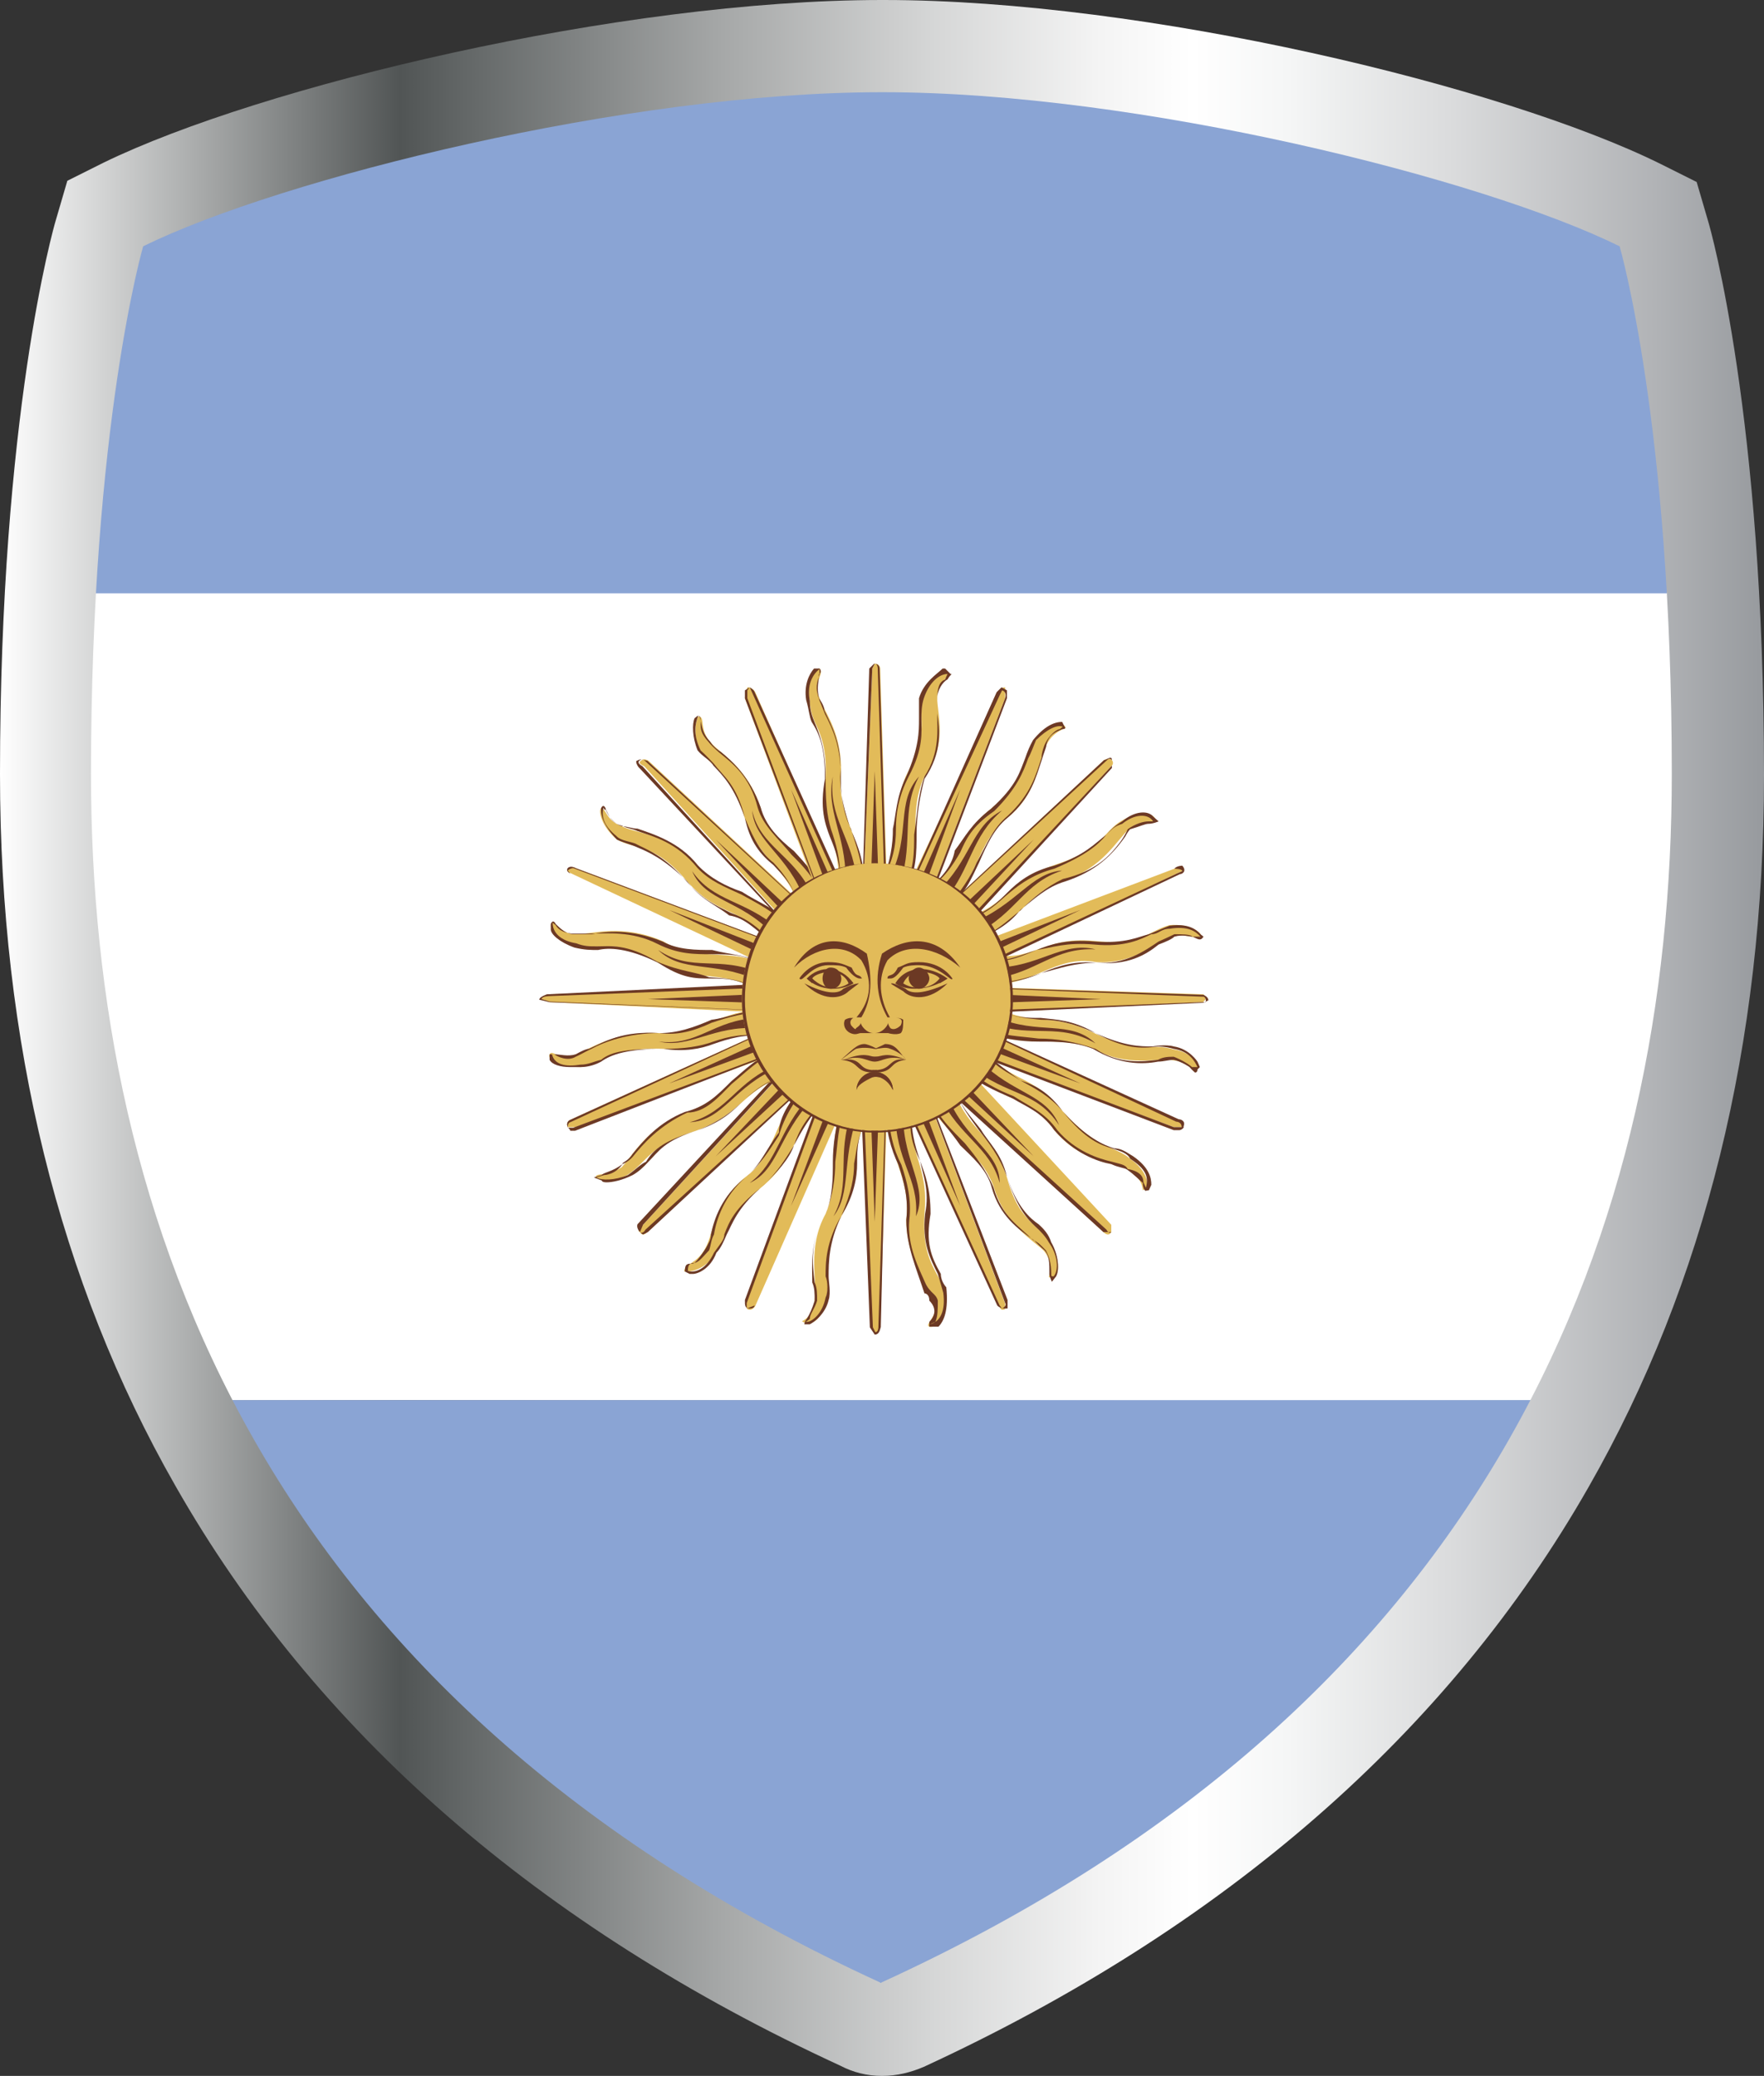
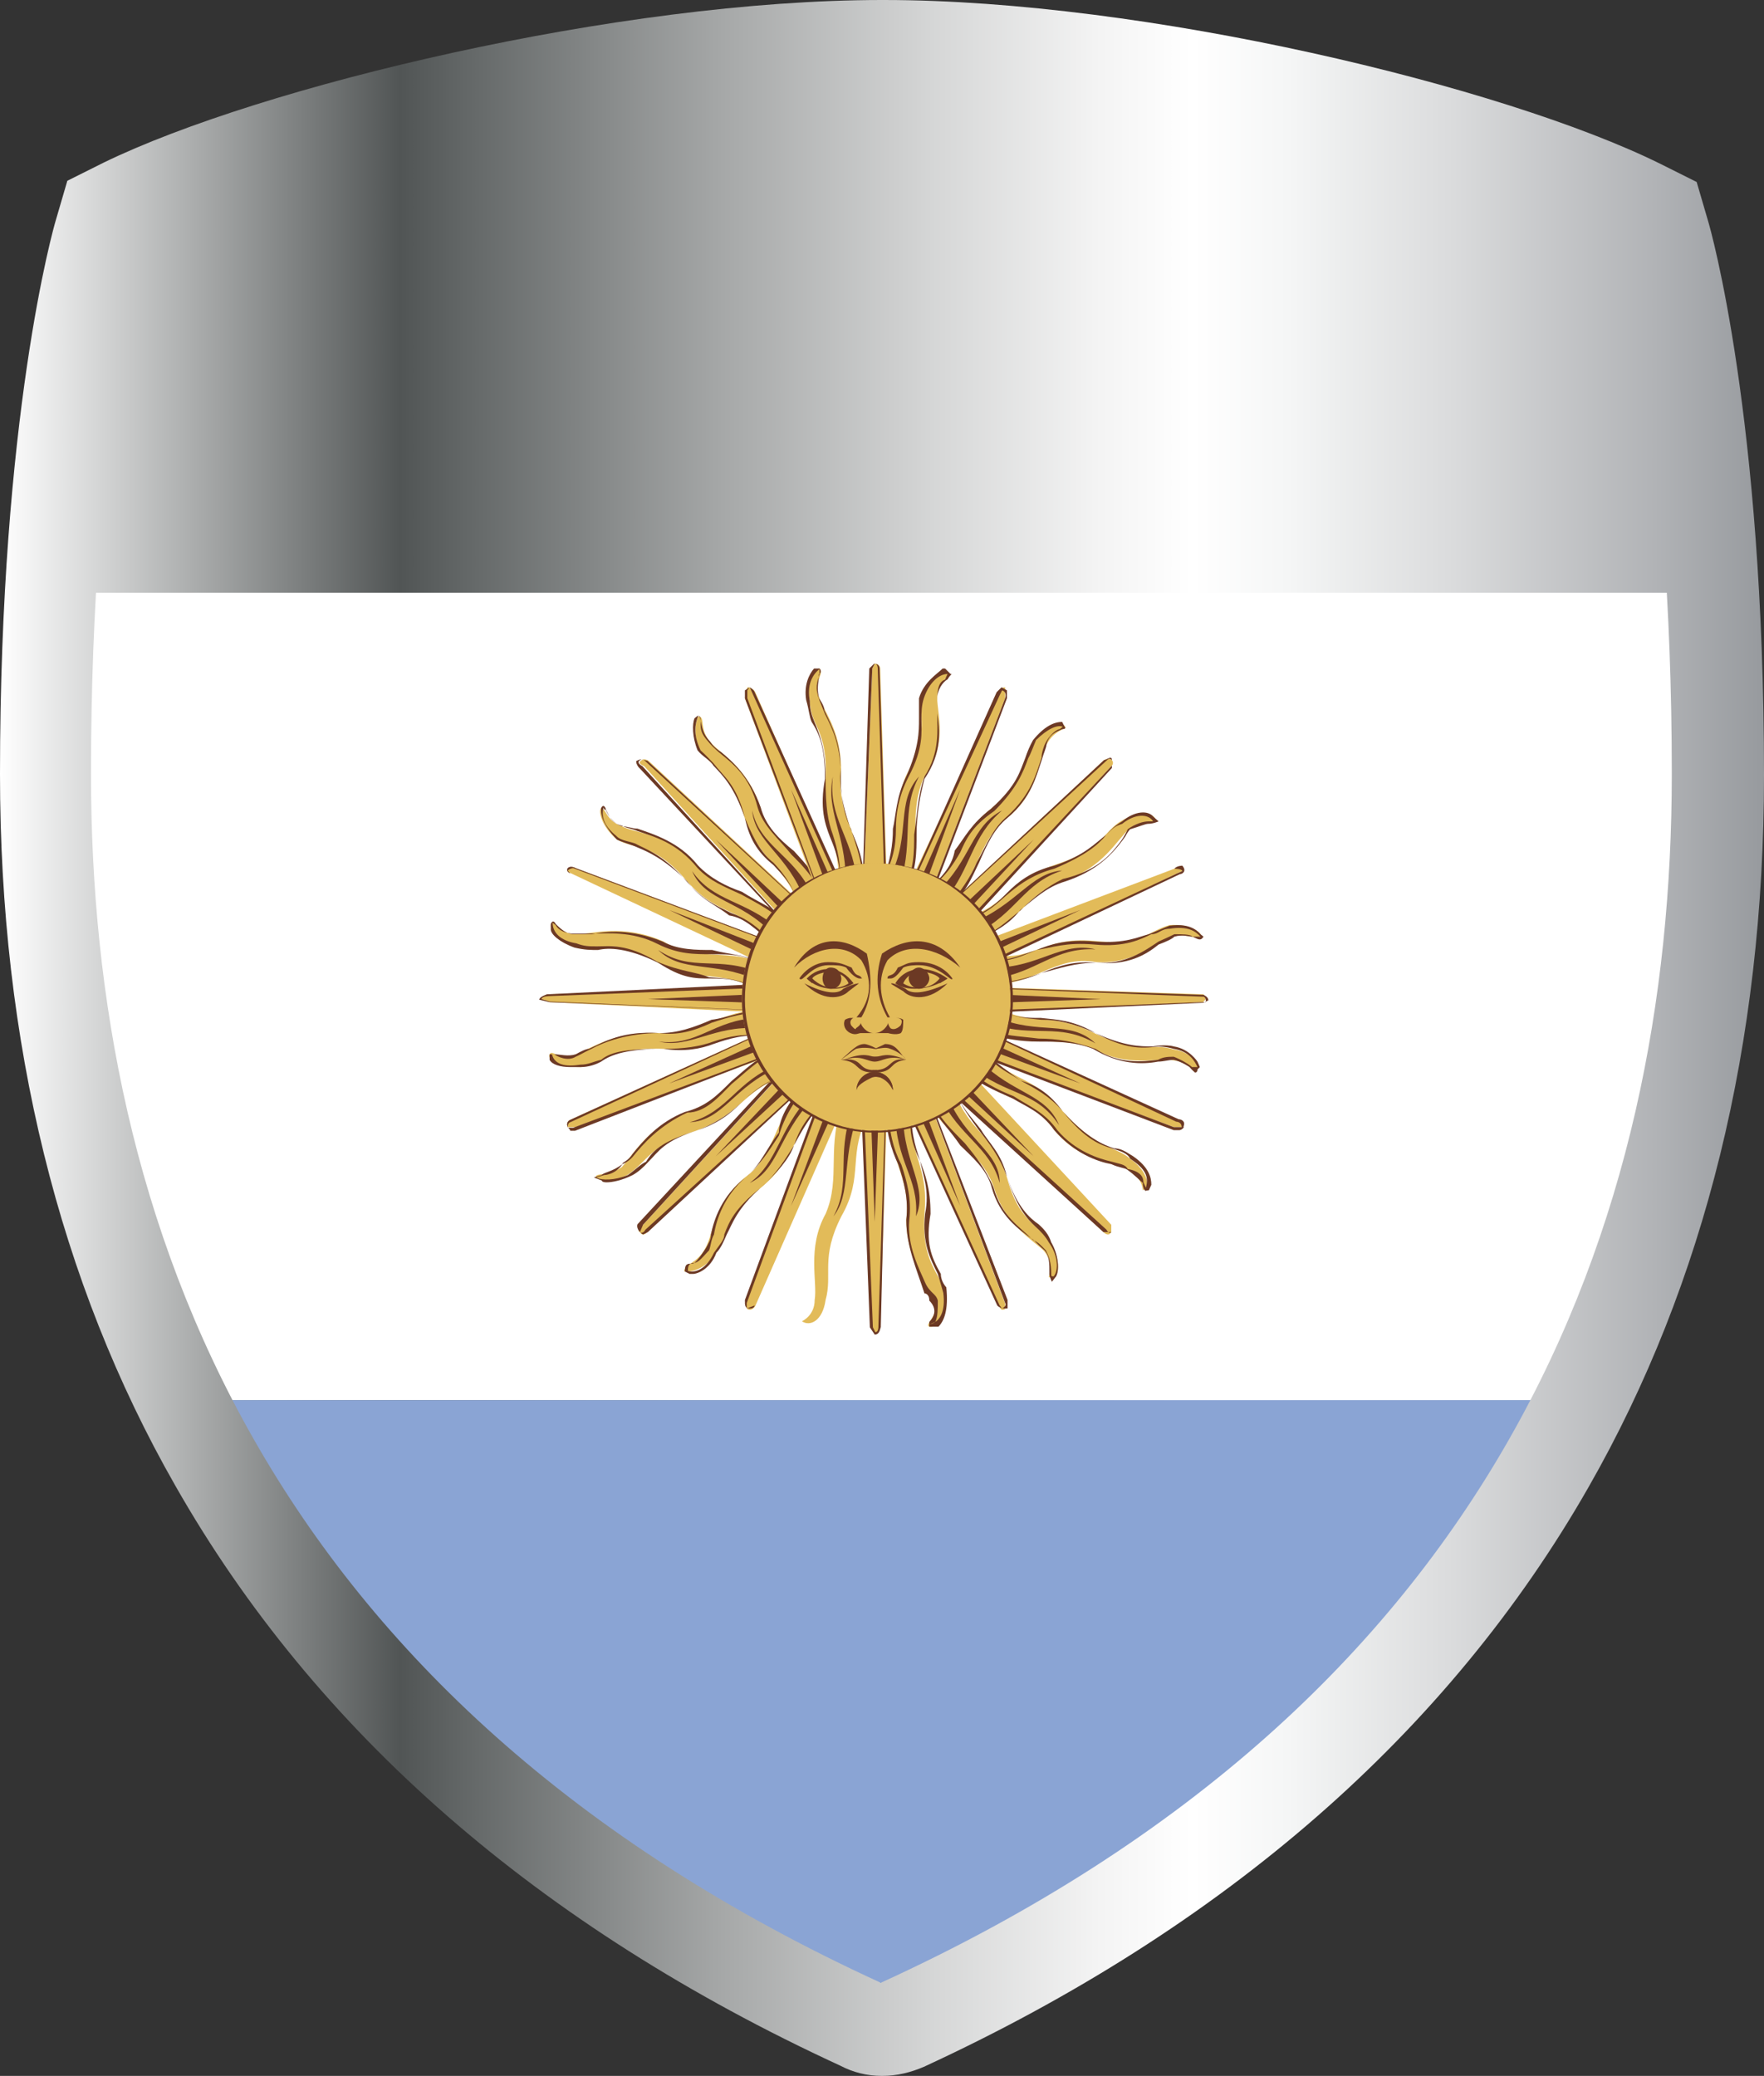
<svg xmlns="http://www.w3.org/2000/svg" xmlns:xlink="http://www.w3.org/1999/xlink" version="1.1" id="Capa_1" x="0px" y="0px" viewBox="0 0 290.8 342.2" style="enable-background:new 0 0 290.8 342.2;" xml:space="preserve">
  <rect x="0" y="0" width="290.8" height="342.2" fill="#333333" stroke="none" />
  <style type="text/css">
	.st0{opacity:0.89;}
	.st1{fill:#6C6E70;}
	.st2{fill:url(#SVGID_1_);}
	.st3{clip-path:url(#SVGID_00000106842310418653473630000003852708954766383506_);}
	.st4{clip-path:url(#SVGID_00000111892417226229130600000007794378167452527792_);fill:#FFFFFF;}
	.st5{clip-path:url(#SVGID_00000111892417226229130600000007794378167452527792_);fill:#8AA4D4;}
	.st6{clip-path:url(#SVGID_00000111892417226229130600000007794378167452527792_);}
	.st7{clip-path:url(#SVGID_00000014617398919776450160000000938708967447753141_);fill:#E2BB59;}
	.st8{clip-path:url(#SVGID_00000014617398919776450160000000938708967447753141_);fill:#6C3924;}
</style>
  <g>
    <g class="st0">
      <path class="st1" d="M290.3,122.4c0,59.3-101.5,98.4-158.9,100.8c-81.7,3.5-118.6-1.8-118.6-61c0-59.3,62.3-107.3,144.2-107.3    C238.9,54.8,290.3,63.2,290.3,122.4z" />
    </g>
    <linearGradient id="SVGID_1_" gradientUnits="userSpaceOnUse" x1="0" y1="171.1" x2="290.8" y2="171.1">
      <stop offset="0" style="stop-color:#FFFFFF" />
      <stop offset="0.227" style="stop-color:#515555" />
      <stop offset="0.266" style="stop-color:#646868" />
      <stop offset="0.41" style="stop-color:#A6A8A8" />
      <stop offset="0.531" style="stop-color:#D6D7D7" />
      <stop offset="0.624" style="stop-color:#F4F4F4" />
      <stop offset="0.676" style="stop-color:#FFFFFF" />
      <stop offset="0.73" style="stop-color:#F5F6F6" />
      <stop offset="0.821" style="stop-color:#DBDCDD" />
      <stop offset="0.938" style="stop-color:#B1B3B6" />
      <stop offset="1" style="stop-color:#979A9E" />
    </linearGradient>
    <path class="st2" d="M145.4,342.2c-2.5,0-4.8-0.6-6.9-1.7C88.8,317.6,52,285.5,28.9,244.9C9.7,211.3,0,171.8,0,127.6   c0-59,8.8-90,9.2-91.3l1.9-6.5l6-3C43,14.2,102.1,0,145.4,0h0.3c43.1,0,102.1,14.2,128,27l6,3l1.9,6.5c0.4,1.3,9.2,32.3,9.2,91.3   c0,44.2-9.7,83.7-28.9,117.3c-23.1,40.5-60,72.7-109.6,95.6C150.2,341.6,147.9,342.2,145.4,342.2z" />
    <g>
      <defs>
        <path id="SVGID_00000138555503322636022950000009740852946108335794_" d="M275.6,127.6c0-57.5-8.6-87-8.6-87     c-22.7-11.2-79.4-25.4-121.4-25.4c-0.3,0-0.3,0-0.3,0c-41.9,0-98.9,14.2-121.7,25.4c0,0-8.6,29.5-8.6,87     c0,73.7,28.3,152.5,130.1,199.2c0,0.1,0.2,0.1,0.2,0C247.4,280.1,275.6,201.3,275.6,127.6z" />
      </defs>
      <clipPath id="SVGID_00000159444528874571133680000015956759309004985008_">
        <use xlink:href="#SVGID_00000138555503322636022950000009740852946108335794_" style="overflow:visible;" />
      </clipPath>
      <g style="clip-path:url(#SVGID_00000159444528874571133680000015956759309004985008_);">
        <defs>
          <rect id="SVGID_00000174591530143968720360000003783655754535577741_" x="-194.4" y="-34.4" width="678.1" height="397.9" />
        </defs>
        <clipPath id="SVGID_00000071544744303027917520000010906733903447958962_">
          <use xlink:href="#SVGID_00000174591530143968720360000003783655754535577741_" style="overflow:visible;" />
        </clipPath>
        <rect x="-194.4" y="97.7" style="clip-path:url(#SVGID_00000071544744303027917520000010906733903447958962_);fill:#FFFFFF;" width="678.1" height="133.1" />
-         <rect x="-194.4" y="-34.4" style="clip-path:url(#SVGID_00000071544744303027917520000010906733903447958962_);fill:#8AA4D4;" width="678.1" height="132.2" />
        <rect x="-194.4" y="230.8" style="clip-path:url(#SVGID_00000071544744303027917520000010906733903447958962_);fill:#8AA4D4;" width="678.1" height="132.7" />
        <g style="clip-path:url(#SVGID_00000071544744303027917520000010906733903447958962_);">
          <defs>
            <rect id="SVGID_00000101799278306145747870000007838855313101169792_" x="-194.4" y="-34.4" width="678.1" height="397.9" />
          </defs>
          <clipPath id="SVGID_00000042729841423083425340000003991969962145096578_">
            <use xlink:href="#SVGID_00000101799278306145747870000007838855313101169792_" style="overflow:visible;" />
          </clipPath>
          <path style="clip-path:url(#SVGID_00000042729841423083425340000003991969962145096578_);fill:#E2BB59;" d="M141.6,164.7l2.2,54      l0.4,1.2c0.9,0,0.9-1.2,0.9-1.2l1.7-54H141.6z" />
          <path style="clip-path:url(#SVGID_00000042729841423083425340000003991969962145096578_);fill:#6C3924;" d="M144.2,220l-0.8-1.2      l-2.1-54h0.4l2.2,54l0.4,0.8c0.5,0,0.5-0.8,0.5-0.8l1.7-54l-1.3,54C145.1,218.8,145.1,220,144.2,220L144.2,220z" />
          <polygon style="clip-path:url(#SVGID_00000042729841423083425340000003991969962145096578_);fill:#6C3924;" points="      142.9,164.7 144.2,201.4 145.5,164.7     " />
          <path style="clip-path:url(#SVGID_00000042729841423083425340000003991969962145096578_);fill:#E2BB59;" d="M139.1,181.6      c-3,7.2-0.4,12.5-3,18.5c-3.1,5.6-1.3,11.2-1.8,14.2c0,2.6-2.1,3.5-2.1,3.5c1.3,0.9,3.4,0,3.9-3.5c1.2-4.3-0.9-6.9,2.6-13.8      c3.9-6.8,0.8-10.3,4.7-17.2L139.1,181.6z" />
-           <path style="clip-path:url(#SVGID_00000042729841423083425340000003991969962145096578_);fill:#6C3924;" d="M133.5,218.3h-0.9      c0,0,0-0.4,0.4-0.9c0.5-0.8,0.9-1.7,1.3-3c0-1.2,0-2.1-0.4-3c0-3-0.4-6.9,2.2-11.2c1.2-3,1.2-6.1,1.2-8.7c0-2.6,0.4-6,1.7-9.9      l0.4,0.8c-1.3,3.1-1.3,6.4-1.7,9.1c0,2.6-0.4,5.6-1.6,8.7c-2.6,4.3-2.2,8.1-1.8,11.2c0.4,0.9,0.4,1.8,0.4,3      c-0.4,1.4-1.2,2.2-1.2,3c-0.5,0.5-0.9,0.5-0.5,0.5c0.9,0,2.6-1.4,3.1-4c0.4-0.8,0.4-2.6,0-3.5c0-2.2,0-5.6,2.6-10      c1.7-3.9,2.1-6.4,2.1-8.6c0.5-2.5,0.5-4.7,2.6-8.6c-2.1,3.9-2.1,6.1-2.1,8.6c0,2.2-0.5,5.3-2.6,8.6c-2.1,4.4-2.1,7.8-2.1,10      c0,0.9,0.4,2.7,0,3.9C136.1,216.5,134.3,217.9,133.5,218.3L133.5,218.3L133.5,218.3z" />
          <path style="clip-path:url(#SVGID_00000042729841423083425340000003991969962145096578_);fill:#6C3924;" d="M140.4,183.3      c-2.6,7.3,0,11.7-3,17.2c3-3.9,1.3-9,3.9-16.4L140.4,183.3z" />
          <path style="clip-path:url(#SVGID_00000042729841423083425340000003991969962145096578_);fill:#E2BB59;" d="M146.8,164.7      l-1.7-54.5c0,0,0-0.8-0.9-0.8l-0.4,0.8l-2.2,54.5H146.8z" />
          <path style="clip-path:url(#SVGID_00000042729841423083425340000003991969962145096578_);fill:#6C3924;" d="M146.4,164.7      l-1.7-54.5c0,0,0-0.8-0.5-0.8l-0.4,0.8l-2.2,54.5l1.7-54.5l0.8-0.8c0.9,0,0.9,0.8,0.9,0.8l1.7,54.5H146.4L146.4,164.7z" />
-           <polygon style="clip-path:url(#SVGID_00000042729841423083425340000003991969962145096578_);fill:#6C3924;" points="      145.5,164.7 144.2,127.1 142.9,164.7     " />
          <path style="clip-path:url(#SVGID_00000042729841423083425340000003991969962145096578_);fill:#E2BB59;" d="M149.4,146.5      c3-6.4,0-12,3-18.5c3.9-5.2,2.1-10.4,2.1-12.9c0-2.7,2.6-4,1.7-4c-0.4-0.9-3,0-4.3,4c-0.4,3.9,1.3,5.5-2.6,12.9      c-3,7.8-0.4,10.8-3.9,17.3L149.4,146.5z" />
          <path style="clip-path:url(#SVGID_00000042729841423083425340000003991969962145096578_);fill:#6C3924;" d="M149.4,146.5h-0.4      c1.7-3,1.7-6.1,1.7-8.9c0.5-3,0.5-6.1,1.7-9.6c2.6-4,2.1-7.8,2.1-10.4c0-0.8,0-2.2,0-2.2c0-2.2,0.4-3,1.3-3.4      c0.4-0.9,0.4-0.9,0.4-0.9c-1.3,0-3,1.3-3.9,4c-0.4,1.2-0.4,2.5-0.4,3.4c0,2.1,0.4,4.8-2.1,9.5c-1.8,3.5-2.1,6.5-2.1,8.6      c0,3-0.5,5.1-2.2,8.7c1.3-3.5,1.7-6.1,1.7-8.7c0.5-2.1,0.5-5.2,2.2-8.6c2.1-4.8,2.1-7.4,2.1-9.5c0-0.9,0-2.2,0-3.4      c0.8-2.7,3-4,3.9-4.9h0.4l0.9,0.9c0.4,0,0,0-0.5,0.9c-0.8,0.4-1.7,1.8-1.7,3.1c0,0,0,1.7,0,2.5c0.4,2.6,0.9,6.4-2.1,10.8      c-0.8,3-1.3,6.1-1.3,9.1C151.1,140.4,151.1,143.6,149.4,146.5L149.4,146.5z" />
          <path style="clip-path:url(#SVGID_00000042729841423083425340000003991969962145096578_);fill:#6C3924;" d="M148.5,145.3      c2.1-6.9,0-11.7,3-17.3c-3.9,4.3-1.3,9.6-4.7,16.4L148.5,145.3z" />
          <path style="clip-path:url(#SVGID_00000042729841423083425340000003991969962145096578_);fill:#E2BB59;" d="M144.2,162.1      l-53.6,1.8c0,0-1.3,0-1.3,0.9l1.3,0.4l53.6,2.6V162.1z" />
          <path style="clip-path:url(#SVGID_00000042729841423083425340000003991969962145096578_);fill:#6C3924;" d="M144.2,167.3      l-53.6-2.1l-1.7-0.4c0-0.5,1.3-0.9,1.3-0.9l54-2.6v0.8l-53.6,2.1c0,0-1.3,0-1.3,0.5l1.3,0.4L144.2,167.3L144.2,167.3z" />
          <polygon style="clip-path:url(#SVGID_00000042729841423083425340000003991969962145096578_);fill:#6C3924;" points="144.2,163       106.8,164.7 144.2,166     " />
          <path style="clip-path:url(#SVGID_00000042729841423083425340000003991969962145096578_);fill:#E2BB59;" d="M126.6,159.1      c-6.5-3-11.6-0.4-17.2-3.9c-6.9-3-11.6-1.2-14.6-1.2c-2.5,0-3.5-2.6-3.9-1.7c-0.4,0.4,0.4,3,4.3,3.9c3.4,0.4,5.6-1.8,13.3,2.5      c6.9,3.5,10.3,0.9,16.8,4.7L126.6,159.1z" />
          <path style="clip-path:url(#SVGID_00000042729841423083425340000003991969962145096578_);fill:#6C3924;" d="M125.3,163.4      c-3.5-2.1-5.6-2.1-8.2-2.1c-2.6,0-4.6,0-8.6-2.6c-5.1-2.5-8.2-2.5-9.9-2.1c-1.3,0-2.2,0-3.9-0.4c-2.5-0.9-3.9-2.2-3.9-3l0,0      v-0.9c0.4-0.9,0.8,0,0.8,0c0.9,0.9,1.8,1.7,3,1.7c0.9,0,1.7,0,3,0c2.2-0.5,6.4-0.9,11.6,1.2c2.6,1.4,5.6,1.4,8.2,1.4      c3,0.8,6,0.8,9,2.5v0.4c-3-2.2-6-2.2-9-2.2c-3,0-5.6,0-9-1.7c-4.3-2.2-8.6-1.7-10.8-1.7c-1.3,0-2.1,0-3,0c-1.3,0-2.5-0.5-3-1.4      c-0.5-0.4-0.5-0.4-0.5-0.4c0,1.7,1.4,3,3.9,3.4c1.3,0.5,2.1,0.5,3.4,0.5c2.2,0,4.8-0.5,9.9,2.5c3.9,1.7,6.5,1.7,8.6,2.6      C119.7,161.3,122.3,161.3,125.3,163.4L125.3,163.4z" />
          <path style="clip-path:url(#SVGID_00000042729841423083425340000003991969962145096578_);fill:#6C3924;" d="M125.3,160.4      c-6.9-3-11.2,0-16.8-3.8c3.9,3.8,9,1.8,15.9,4.8L125.3,160.4z" />
          <path style="clip-path:url(#SVGID_00000042729841423083425340000003991969962145096578_);fill:#E2BB59;" d="M144.2,167.8      l54.1-2.6l0.4-0.4c0-0.9-0.4-0.9-0.4-0.9l-54.1-1.8V167.8z" />
          <path style="clip-path:url(#SVGID_00000042729841423083425340000003991969962145096578_);fill:#6C3924;" d="M144.2,167.8v-0.5      l53.7-2.1c0.5,0,0.9,0,0.9,0c0-0.9-0.4-0.9-0.4-0.9l-54.1-2.1l54.1,1.8c0,0,0.8,0.3,0.8,0.9l-0.8,0.4L144.2,167.8L144.2,167.8z" />
          <polygon style="clip-path:url(#SVGID_00000042729841423083425340000003991969962145096578_);fill:#6C3924;" points="144.2,166       181.5,164.7 144.2,163     " />
          <path style="clip-path:url(#SVGID_00000042729841423083425340000003991969962145096578_);fill:#E2BB59;" d="M162.2,170      c6.5,3,12,0.4,18.4,3c5.2,3,10.3,1.3,12.9,1.8c2.6,0.3,3,2.1,3.9,1.2c0.9,0-0.9-2.6-3.9-3c-3.9-1.2-5.5,0.9-12.9-2.6      c-7.7-3.9-10.7-0.9-17.1-4.8L162.2,170z" />
          <path style="clip-path:url(#SVGID_00000042729841423083425340000003991969962145096578_);fill:#6C3924;" d="M197,176.8      c0,0-0.5-0.4-0.9-0.9c0,0-1.3-0.9-2.6-1.2c-0.8,0-1.7,0.3-2.6,0.3c-2.6,0.5-6.4,0.5-10.7-2.1c-3-1.2-6-1.2-9-1.2      c-3.1,0-6-0.5-9.5-1.7l0.5-0.5c3,1.3,6,1.3,9,1.7c3,0,6,0.5,9.4,1.7c3.9,2.6,7.8,2.1,10.3,1.8c0.9-0.5,1.8-0.5,2.6-0.5      c1.3,0.5,2.6,1.3,3,1.7c0,0,0.5,0,0.9,0c-0.4-0.9-1.3-2.6-3.9-3c-1.3-0.4-2.6-0.4-2.6-0.4c-2.9,0.4-5.5,0.4-10.3-2.2      c-3.8-1.7-6.4-2.2-9-2.2c-2.6-0.3-4.7-0.3-8.2-2.1c3.5,1.8,5.6,1.8,8.2,1.8c2.6,0.3,5.2,0.3,9,2.5c4.8,2.2,7.4,2.2,9.4,2.2      c0,0,2.2-0.4,3.5,0c2.6,0.4,3.9,2.5,3.9,2.5l0.4,0.9l-0.4,0.4C197.4,176.4,197.4,176.8,197,176.8L197,176.8z" />
          <path style="clip-path:url(#SVGID_00000042729841423083425340000003991969962145096578_);fill:#6C3924;" d="M163.9,168.9      c6.5,2.2,10.7-0.4,16.7,3.1c-4.2-4-9.4-1.3-16.3-4.3L163.9,168.9z" />
          <path style="clip-path:url(#SVGID_00000042729841423083425340000003991969962145096578_);fill:#E2BB59;" d="M142.5,162.1      L106,201.9c0,0-1.3,0.8-0.5,1.2c0.5,0.9,1.2,0,1.2,0l39.5-36.7L142.5,162.1z" />
          <path style="clip-path:url(#SVGID_00000042729841423083425340000003991969962145096578_);fill:#6C3924;" d="M106,203.5      c-1.3-0.9-0.9-1.7-0.9-1.7l36.9-39.8h0.5L106,201.9l-0.5,1.2c0.5,0.4,0.9-0.4,0.9-0.4l39.9-36.3l-39.5,36.7L106,203.5L106,203.5      z" />
          <polygon style="clip-path:url(#SVGID_00000042729841423083425340000003991969962145096578_);fill:#6C3924;" points="      143.3,163.9 118,190.6 145.1,165.6     " />
          <path style="clip-path:url(#SVGID_00000042729841423083425340000003991969962145096578_);fill:#E2BB59;" d="M128.3,172.9      c-6.9,3-9,8.7-15.1,10.4c-6.5,2.5-9,7.3-10.7,9.1c-2.6,1.7-4.3,0.8-4.3,1.7c0,0,2.1,1.2,5.2-0.4c3.4-2.2,3.4-4.8,11.6-7.4      c7.8-3,7.8-7.3,15.4-9.1L128.3,172.9z" />
          <path style="clip-path:url(#SVGID_00000042729841423083425340000003991969962145096578_);fill:#6C3924;" d="M100,194.9      c-0.8,0-0.8-0.3-0.8-0.3l-1.3-0.5l1.3-0.4c0.4-0.5,1.7-0.5,3.4-1.8c0-0.4,0.9-0.4,1.7-1.7c1.8-2.2,4.3-5.2,8.6-6.9      c3.5-0.9,5.2-2.6,7.7-5.1c2.2-1.8,4.2-4,7.7-5.2l0,0c-3.5,1.8-5.5,3.9-7.7,5.7c-2.1,2.1-4.3,4.7-7.3,4.7c-4.7,2.2-7.3,5.2-9,7.3      c-0.8,0.9-1.7,1.2-1.7,1.2c-1.2,1.8-3,1.8-3,1.8l-1.3,0.4c0.9,0.5,3,0.5,5.2-0.4c1.3-0.9,2.1-1.8,3-2.2c1.3-2.1,3-3.5,8.6-5.2      c3.4-1.4,5.6-3,7.8-5.2c1.6-1.4,3.4-3,7.6-4.3c-4.2,1.4-6,3-7.6,4.3c-2.2,2.2-3.9,3.8-7.8,5.2c-5.6,1.7-6.5,3.5-8.2,5.2      c-0.8,0.9-1.7,1.7-2.6,2.2C102.5,194.6,100.9,194.9,100,194.9L100,194.9z" />
          <path style="clip-path:url(#SVGID_00000042729841423083425340000003991969962145096578_);fill:#6C3924;" d="M128.3,175.5      c-6.9,2.6-8.2,7.8-14.6,9.5c5.6-0.3,7.3-6,14.6-9V175.5z" />
          <path style="clip-path:url(#SVGID_00000042729841423083425340000003991969962145096578_);fill:#E2BB59;" d="M146.4,166.4      l36.9-40.2c0,0,0.4-0.4,0-0.9c-0.4-0.5-1.3,0-1.3,0l-39.4,36.7L146.4,166.4z" />
          <path style="clip-path:url(#SVGID_00000042729841423083425340000003991969962145096578_);fill:#6C3924;" d="M146.4,166.8      l-0.5-0.4l37.4-40.2c0,0,0-0.4,0-0.9c-0.4-0.5-0.8,0-0.8,0l-39.9,36.7l39.4-36.7c0.4,0,1.3-0.9,1.3,0c0,0,0,0.9,0,1.3      L146.4,166.8L146.4,166.8z" />
          <polygon style="clip-path:url(#SVGID_00000042729841423083425340000003991969962145096578_);fill:#6C3924;" points="      145.1,165.6 170.4,138.4 143.3,163.9     " />
          <path style="clip-path:url(#SVGID_00000042729841423083425340000003991969962145096578_);fill:#E2BB59;" d="M160.1,155.2      c7.7-2.6,9.4-8.2,15-9.9c6.8-2.2,9-6.9,11.1-8.7c2.1-1.8,4.3-0.4,4.3-1.3c0-1.3-2.6-1.8-5.6,0c-3,1.7-3,4.7-11.1,7.3      c-7.7,2.7-7.7,6.6-14.6,8.7L160.1,155.2z" />
          <path style="clip-path:url(#SVGID_00000042729841423083425340000003991969962145096578_);fill:#6C3924;" d="M160.1,155.2      L160.1,155.2c3.8-1.2,6-3.5,8.1-5.1c2.2-2.2,4.3-3.9,7-5.2c5.5-1.3,7.7-3.8,9.4-6c0.9-1.2,1.3-2.2,1.3-2.2      c1.2-0.9,2.6-1.3,3.4-1.3c0.8,0,0.8,0,0.8,0c-0.8-1.3-3-1.3-5.1,0.4c-1.3,0.4-1.7,0.9-2.6,1.8c-1.4,1.7-3.4,3.4-8.6,5.6      c-3.4,0.9-5.6,2.5-7.3,3.9c-2.1,1.7-3.9,3.9-7.3,4.3c3.4-0.8,5.2-2.6,6.9-4.3c1.7-1.7,3.9-3.5,7.7-4.4c5.1-1.7,6.8-3.8,8.6-5.1      c0.8-0.9,1.3-1.4,2.6-2.2c2.1-1.8,4.3-1.8,5.1-0.8l0.9,0.8c0,0-0.9,0.4-1.7,0.4c-0.5,0-1.3,0.4-3,0.9c-0.4,0.4-0.8,1.2-0.8,1.2      c-2.2,3.1-4.8,5.7-9.9,7.4c-3.1,0.9-5.2,3-7.4,4.7C166.5,152.2,163.9,153.9,160.1,155.2L160.1,155.2z" />
          <path style="clip-path:url(#SVGID_00000042729841423083425340000003991969962145096578_);fill:#6C3924;" d="M160.9,153.9      c6.8-3.5,7.8-8.3,14.2-10.4c-5.2,0.4-7.4,5.6-15,8.7L160.9,153.9z" />
          <path style="clip-path:url(#SVGID_00000042729841423083425340000003991969962145096578_);fill:#E2BB59;" d="M146.4,162.1      l-39.5-36.7c0,0-0.8-0.5-1.2,0c-0.8,0.4,0.5,0.9,0.5,0.9l36.5,40.2L146.4,162.1z" />
          <path style="clip-path:url(#SVGID_00000042729841423083425340000003991969962145096578_);fill:#6C3924;" d="M142.5,166.4      l-37-39.7c-0.5-0.4-0.8-1.3-0.5-1.3c0.9-0.5,1.3,0,1.7,0l39.5,36.7l0,0l-39.9-36.7c0,0-0.4-0.5-0.9,0c-0.5,0.4,0.5,0.9,0.5,0.9      L142.5,166.4L142.5,166.4z" />
          <polygon style="clip-path:url(#SVGID_00000042729841423083425340000003991969962145096578_);fill:#6C3924;" points="      145.1,163.9 118,138.4 143.3,165.6     " />
          <path style="clip-path:url(#SVGID_00000042729841423083425340000003991969962145096578_);fill:#E2BB59;" d="M136.1,148.3      c-2.6-6.8-9.1-9-10.7-15.1c-2.2-6.9-6.9-9.1-8.2-10.8c-2.1-2.2-0.8-4.3-2.1-4.3c0,0-1.3,2.5,0.4,5.7c2.1,3,4.7,3,7.3,11.1      c2.6,7.4,7.2,8.3,8.9,14.7L136.1,148.3z" />
          <path style="clip-path:url(#SVGID_00000042729841423083425340000003991969962145096578_);fill:#6C3924;" d="M131.7,149.5      c-0.8-3.4-2.5-5.1-4.2-6.9c-2.1-1.7-3.9-3.8-4.7-7.8c-1.8-5.1-3.5-6.8-5.2-8.6c-0.5-0.9-1.7-1.4-2.6-2.5      c-0.9-2.2-0.9-4.4-0.5-5.3l0.5-0.4c0.4,0,0.4,0.4,0.4,0.4c0.4,1.7,0.4,2.5,1.7,3.9c0,0,0.5,0.9,1.8,1.7c1.7,1.4,4.7,4,6.5,9.1      c0.8,3,3,5.2,5.5,7.2c1.7,1.9,3.9,4,5.2,7.9h-0.5c-1.2-3.5-3.4-5.6-5.1-7.3c-2.1-2.6-4.7-4.7-5.6-7.8c-1.3-5.2-4.2-7.3-6.4-9.1      c-0.9-0.8-1.3-1.2-1.7-1.7c-1.3-1.4-1.3-2.2-1.3-3c0-0.9,0-1.3-0.4-1.3c-0.5,1.3-0.9,3,0.4,5.7c0.9,0.8,1.7,1.7,2.1,2.1      c1.7,2.2,3.8,3.5,5.2,9c1.6,4,3,6.1,4.7,7.4C129.2,144,130.9,146.2,131.7,149.5L131.7,149.5z" />
          <path style="clip-path:url(#SVGID_00000042729841423083425340000003991969962145096578_);fill:#6C3924;" d="M133.9,147.5      c-3-6.6-8.6-7.9-9.9-13.9c0.4,5.2,6,7.4,8.6,14.7L133.9,147.5z" />
          <path style="clip-path:url(#SVGID_00000042729841423083425340000003991969962145096578_);fill:#E2BB59;" d="M142.5,166.4      l39.4,36.7c0,0,0.8,0.9,1.3,0v-1.2l-36.9-39.8L142.5,166.4z" />
          <path style="clip-path:url(#SVGID_00000042729841423083425340000003991969962145096578_);fill:#6C3924;" d="M183.2,203.1      c-0.8,0-1.3,0-1.3,0L142,166.8l0.5-0.4l39.9,36.3C182.4,202.7,182.8,203.5,183.2,203.1v-1.2l-37.4-39.8l37.4,39.8V203.1      L183.2,203.1L183.2,203.1z" />
          <polygon style="clip-path:url(#SVGID_00000042729841423083425340000003991969962145096578_);fill:#6C3924;" points="      143.3,165.6 170.4,190.6 145.1,163.9     " />
          <path style="clip-path:url(#SVGID_00000042729841423083425340000003991969962145096578_);fill:#E2BB59;" d="M152.3,180.3      c3.4,7.3,9.4,9.1,11.6,15.6c1.8,6,6.5,8.6,8.2,10.3c1.7,2.1,0.8,4.3,0.8,4.3c1.7,0.9,2.2-2.2,0.4-5.6c-1.7-3-5.2-3-7.3-10.8      c-2.6-7.8-6.9-7.8-9.1-15.5L152.3,180.3z" />
          <path style="clip-path:url(#SVGID_00000042729841423083425340000003991969962145096578_);fill:#6C3924;" d="M173.4,211.3      c0,0-0.4-0.9-0.4-1.3c0-1.8,0-3-0.8-3.9c-0.5-0.4-1.3-1.2-1.8-1.7c-2.6-1.8-5.6-4-6.9-8.6c-0.8-3.1-3.4-5.2-5.2-7      c-1.7-2.5-3.9-4.7-6-8.2l0.8-0.4c1.3,3.9,3.9,6.1,6,8.3c1.7,2.1,3.4,4.2,4.7,7.3c1.3,4.7,4.3,6.4,6.5,8.6      c0.9,0.4,1.3,0.9,2.1,1.7c0.5,0.9,0.9,2.1,0.9,3.9c0,0.4,0,0.4,0.4,0.4c0.8-0.9,0.8-3.4-0.8-5.6c-0.5-0.9-1.3-1.8-2.2-2.6      c-1.3-1.2-3-3-4.7-8.2c-1.3-3.5-3-5.6-4.7-7.8c-1.2-1.7-3-3.9-4.3-7.3c1.3,3.5,3.1,5.2,4.7,7.3c1.3,2.2,3.4,3.9,4.3,7.8      c1.7,5.1,3.9,6.9,5.2,7.8c0.9,0.8,1.7,1.7,2.1,3c1.3,2.2,1.3,4.7,0.8,5.6L173.4,211.3L173.4,211.3z" />
          <path style="clip-path:url(#SVGID_00000042729841423083425340000003991969962145096578_);fill:#6C3924;" d="M154.9,180.7      c3.4,6.9,8.2,8.2,9.9,14.3c0-5.2-5.6-6.9-8.6-14.3H154.9z" />
          <path style="clip-path:url(#SVGID_00000042729841423083425340000003991969962145096578_);fill:#E2BB59;" d="M141.6,163.4      l-18.8,51.5l0.4,0.9c0.8,0.4,1.3-0.5,1.3-0.5l21.9-49.7L141.6,163.4z" />
          <path style="clip-path:url(#SVGID_00000042729841423083425340000003991969962145096578_);fill:#6C3924;" d="M123.6,215.7      c-0.8,0-0.8-0.5-0.8-1.4l18.8-51h0.4l-18.9,51.5v0.9l1.3-0.5l21.9-49.7l-21.9,49.7C124.4,215.2,124.4,215.7,123.6,215.7      L123.6,215.7z" />
          <polygon style="clip-path:url(#SVGID_00000042729841423083425340000003991969962145096578_);fill:#6C3924;" points="      143.3,164.2 130.4,198.8 145.5,165.1     " />
          <path style="clip-path:url(#SVGID_00000042729841423083425340000003991969962145096578_);fill:#E2BB59;" d="M133.5,178.6      c-6,4.7-5.2,11.6-10.7,15.5c-5.2,4.3-5.2,9.4-6.5,11.6c-1.3,2.6-3.5,2.6-3.5,3.9c0,0,3,0.4,5.2-3c2.1-3,1.3-5.6,7.3-10.7      c6.4-5.2,5.1-9.5,10.7-14.2L133.5,178.6z" />
          <path style="clip-path:url(#SVGID_00000042729841423083425340000003991969962145096578_);fill:#6C3924;" d="M114.2,210h-0.5      l-0.8-0.4c0-1.3,0.4-1.3,1.3-1.3c0.4,0,1.3-1.2,2.2-2.6c0.4-0.8,0.8-1.3,0.8-2.2c0.5-2.5,1.8-6.4,5.7-9.4      c2.6-2.2,3.4-4.7,5.5-7.4c0-2.5,2.1-6,4.7-8.1h0.5c-2.6,2.5-4.3,5.6-5.2,8.6c-1.7,2.6-3,4.7-5.5,6.9c-3.5,3-4.8,6.9-5.2,9.4      c-0.5,0.9-0.5,1.8-0.8,2.6c-0.9,0.9-1.7,2.1-2.6,2.1s-0.9,0.9-0.9,1.3c1.3,0.4,3.1-0.4,4.3-3c0.9-1.3,1.7-2.1,1.7-3      c0.8-2.1,1.7-4.3,6-7.7c3-2.7,4.3-5.2,5.5-7c0.8-2.5,2.1-4.7,5.2-7.7c-2.6,3-3.9,5.2-5.2,7.7c-0.8,2.2-2.6,4.3-5.5,7      c-3.9,3.4-4.7,6-5.6,7.7c-0.4,0.9-0.9,2.2-1.7,3C117.1,209.2,115,210,114.2,210L114.2,210z" />
          <path style="clip-path:url(#SVGID_00000042729841423083425340000003991969962145096578_);fill:#6C3924;" d="M133.5,180.7      c-5.2,5.6-5.2,10.8-9.9,14.3c4.7-2.2,4.7-7.8,10.3-13.8L133.5,180.7z" />
          <path style="clip-path:url(#SVGID_00000042729841423083425340000003991969962145096578_);fill:#E2BB59;" d="M146.4,165.6      l19.3-50.5v-1.8c-0.9,0-0.9,0.8-0.9,0.8l-23.2,49.3L146.4,165.6z" />
          <path style="clip-path:url(#SVGID_00000042729841423083425340000003991969962145096578_);fill:#6C3924;" d="M146.8,165.6h-0.4      l19.3-50.5c0,0,0.4-1-0.5-1.3l-0.4,0.8L142,163.9l22.3-49.8l0.8-0.8l0.9,0.5c0,0.3,0,1.3,0,1.3L146.8,165.6L146.8,165.6z" />
          <polygon style="clip-path:url(#SVGID_00000042729841423083425340000003991969962145096578_);fill:#6C3924;" points="      145.5,165.1 158.3,130.1 143.3,164.2     " />
          <path style="clip-path:url(#SVGID_00000042729841423083425340000003991969962145096578_);fill:#E2BB59;" d="M155.8,150      c5.6-5.2,5.2-11.2,10.3-15.2c5.2-4.2,5.2-9.9,6.4-12c1.3-2.6,3.5-2.6,3.1-3c-0.4-0.8-2.6-0.8-4.8,2.2c-2.6,3-0.8,5.7-7.3,11.2      c-6.5,5.2-4.3,9.1-11.1,13.8L155.8,150z" />
          <path style="clip-path:url(#SVGID_00000042729841423083425340000003991969962145096578_);fill:#6C3924;" d="M155.8,150      L155.8,150c2.6-3,4.3-5.6,5.2-7.8c1.7-3,2.6-5.6,5.1-7.7c3.9-3.6,4.7-6.9,5.6-9.6c0-0.9,0.5-2.1,0.5-2.1      c0.8-1.8,2.1-2.6,2.5-2.6l0.5-0.4c-0.9-0.4-2.6,0.4-4.4,2.2c-0.4,0.9-0.8,2.1-1.3,3c-0.8,2.2-1.8,4.9-5.6,8.7      c-3.8,2.6-4.7,4.8-5.6,6.8c-1.3,2.2-2.6,4.4-6,6.6c3.4-2.6,4.7-4.7,5.1-6.9c1.7-2.2,2.6-4.3,6-6.9c4.3-3.9,4.7-6.1,5.6-8.3      c0.4-1.2,0.8-2.1,1.3-3c1.8-2.2,3.4-3,4.8-3l0.4,0.8c0.4,0.4-0.4,0.4-0.4,0.4c-0.9,0.4-2.2,0.8-2.6,2.6c0,0.4-0.4,1.2-0.8,2.6      c-0.9,2.6-1.7,6.1-5.6,9.4c-2.2,1.8-3.4,4.4-4.7,7.4C160.1,144.8,159.2,147.5,155.8,150L155.8,150z" />
          <path style="clip-path:url(#SVGID_00000042729841423083425340000003991969962145096578_);fill:#6C3924;" d="M155.8,148.3      c4.3-5.1,4.3-10.4,9.4-14.7c-5.1,2.6-5.1,8.2-10.7,13.4L155.8,148.3z" />
          <path style="clip-path:url(#SVGID_00000042729841423083425340000003991969962145096578_);fill:#E2BB59;" d="M145.5,162.1      l-50.6-19c0,0-0.9-0.5-1.3,0.4c-0.4,0,0.4,0.4,0.4,0.4l49.4,23.3L145.5,162.1z" />
          <path style="clip-path:url(#SVGID_00000042729841423083425340000003991969962145096578_);fill:#6C3924;" d="M143.3,166.8L94,144      c0,0-0.8-0.4-0.4-0.9c0,0,0.4-0.5,1.3,0l50.6,19h-0.4l-50.6-19c0,0-0.5,0-0.9,0.4L94,144L143.3,166.8L143.3,166.8z" />
          <polygon style="clip-path:url(#SVGID_00000042729841423083425340000003991969962145096578_);fill:#6C3924;" points="      144.6,163.4 110.3,150 143.8,166     " />
          <path style="clip-path:url(#SVGID_00000042729841423083425340000003991969962145096578_);fill:#E2BB59;" d="M130.4,152.6      c-5.1-5.6-11.5-5.1-15.4-10c-4.3-5.1-9.9-5.1-12.5-6.4c-2.6-0.9-2.6-3-3.4-3c-0.5,0.4,0,3,2.6,5.2c3,1.7,6,0.4,11.6,6.9      c5.2,6,9.5,4.2,13.7,10.3L130.4,152.6z" />
          <path style="clip-path:url(#SVGID_00000042729841423083425340000003991969962145096578_);fill:#6C3924;" d="M127.5,155.6      c-3.1-2.5-4.7-4.3-7.3-4.7c-2.1-1.7-4.7-2.6-6.9-5.6c-3.9-3.8-6.5-4.9-8.2-5.6c-0.8-0.4-2.6-0.9-3.4-1.3      c-2.1-2.2-2.6-3.8-2.6-4.8v-0.4c0.4-0.8,0.8,0,0.8,0.4c0.4,0.9,1.3,2.2,2.6,2.6c0.9,0,1.7,0.4,2.6,0.4c2.6,0.9,6.9,2.2,9.9,6      c2.1,2.2,4.7,3.5,7.3,4.4c2.6,1.7,6,3,8.6,5.6l-0.5,0.5c-2.9-3-6-4.4-8.1-5.6c-3-1.4-5.2-2.2-7.3-4.4c-3.5-4.3-7.3-5.2-9.9-6.1      c-0.8-0.4-1.6-0.4-2.6-0.9c-1.7-0.4-2.1-1.7-2.6-2.6c-0.4,0-0.4-0.4-0.4-0.4c-0.4,1.4,0,3,2.1,4.7c0.8,0.9,2.6,0.9,3.4,1.4      c1.7,0.9,4.3,1.7,8.2,6.1c2.6,3,4.7,3.9,7.3,5.2C122.8,151.3,124.9,152.6,127.5,155.6L127.5,155.6z" />
          <path style="clip-path:url(#SVGID_00000042729841423083425340000003991969962145096578_);fill:#6C3924;" d="M128.3,153.1      c-5.5-4.8-10.7-4.4-14.2-9.5c2.2,5.1,8.1,4.7,13.3,10.4L128.3,153.1z" />
          <path style="clip-path:url(#SVGID_00000042729841423083425340000003991969962145096578_);fill:#E2BB59;" d="M143.3,167.3      l50.2,18.5h1.3c0.4-0.9-0.9-1.2-0.9-1.2l-48.5-22.5L143.3,167.3z" />
          <path style="clip-path:url(#SVGID_00000042729841423083425340000003991969962145096578_);fill:#6C3924;" d="M194.4,186.3h-0.9      l-50.2-19.1v-0.4l50.2,19h1.3c0-0.9-0.9-0.9-0.9-0.9l-48.9-22.9l49.3,22.5c0.4,0,1.2,0.3,0.8,1.2      C195.3,185.8,194.8,186.3,194.4,186.3L194.4,186.3z" />
          <polygon style="clip-path:url(#SVGID_00000042729841423083425340000003991969962145096578_);fill:#6C3924;" points="143.8,166       178.1,178.6 144.6,163.4     " />
          <path style="clip-path:url(#SVGID_00000042729841423083425340000003991969962145096578_);fill:#E2BB59;" d="M158.3,175.9      c5.6,5.2,11.6,4.8,15.5,10.4c4.3,5.2,9.4,5.2,12,6.4c2.6,1.4,2.6,3.5,2.6,3.5c1.3-0.4,0.9-3.1-2.1-5.2      c-2.6-2.2-5.2-1.3-11.1-7.8c-4.8-6.1-8.6-4.7-13.4-10.4L158.3,175.9z" />
          <path style="clip-path:url(#SVGID_00000042729841423083425340000003991969962145096578_);fill:#6C3924;" d="M188.8,196.3      c0,0-0.4-0.4-0.4-1.3c-0.4-0.3-1.3-1.3-2.6-2.2c-0.4-0.3-1.3-0.3-2.6-0.9c-2.2-0.4-6-1.7-9.4-5.6c-2.1-3-4.7-3.9-6.8-5.2      c-3.1-1.4-6-2.5-8.6-5.2h0.9c2.1,2.2,5.2,3.8,7.8,4.8c2.6,1.7,5.1,2.6,7.2,5.6c3,3.5,6.8,4.7,9,5.2c1.3,0.4,2.2,0.4,2.6,1.2      c2.2,0.4,2.6,1.4,2.6,2.2c0.4,0.9,0.4,0.9,0.4,0.9c0.5-1.8,0-3.1-2.6-4.8c-0.4-0.9-1.7-1.3-3-1.7c-1.7-0.5-4.3-1.3-8.1-6.1      c-2.2-2.6-4.8-3.9-7-5.1c-2.1-1.4-4.3-2.2-6.4-5.2c2.6,2.6,4.7,3.9,6.4,5.2c2.6,0.8,4.8,2.1,7,5.1c3.8,4.3,6.8,5.6,8.5,6.1      c1.3,0,2.2,0.8,3.1,1.3c2.6,1.8,3,3.5,3,4.7l-0.4,0.9C188.8,196.3,188.8,196.3,188.8,196.3L188.8,196.3z" />
          <path style="clip-path:url(#SVGID_00000042729841423083425340000003991969962145096578_);fill:#6C3924;" d="M160.1,175.9      c6,4.8,10.7,3.8,14.5,9.6c-2.1-5.2-7.7-5.2-12.9-10.5L160.1,175.9z" />
          <path style="clip-path:url(#SVGID_00000042729841423083425340000003991969962145096578_);fill:#E2BB59;" d="M143.3,162.1      L94,184.6c0,0-0.8,0.3-0.4,1.2h1.3l50.6-18.5L143.3,162.1z" />
          <path style="clip-path:url(#SVGID_00000042729841423083425340000003991969962145096578_);fill:#6C3924;" d="M94,186.3l-0.4-0.5      c-0.4-0.9,0.4-1.2,0.4-1.2l49.4-22.5l0,0L94,185c0,0-0.4,0-0.4,0.9h0.9l50.6-19l-50.3,19.5H94L94,186.3z" />
          <polygon style="clip-path:url(#SVGID_00000042729841423083425340000003991969962145096578_);fill:#6C3924;" points="      143.8,163.4 110.3,178.6 144.6,166     " />
          <path style="clip-path:url(#SVGID_00000042729841423083425340000003991969962145096578_);fill:#E2BB59;" d="M126.2,166.4      c-7.3,0-11.1,4.3-17.6,3.9c-7.3-0.4-11.2,2.6-13.7,3.5c-2.5,1.2-3.9-0.9-4.3,0c-0.4,0.9,1.3,2.1,5.2,2.1c3.4-0.4,4.7-3.4,13.7-3      c7.7,0.9,9.5-3,16.8-2.2V166.4z" />
          <path style="clip-path:url(#SVGID_00000042729841423083425340000003991969962145096578_);fill:#6C3924;" d="M94,175.9      c-1.6,0-3-0.4-3.4-1.2v-0.9h0.8c1,0,2.2,0.4,3.5,0c0.9-0.5,1.7-0.9,2.2-0.9c2.6-1.2,5.5-3,11.6-2.6c3,0,5.6-0.9,8.6-2.2      c2.6-0.3,5.7-1.7,9.1-1.7v0.4c-3.4,0-6.4,0.9-9.1,1.8c-3,1.4-5.6,2.1-8.6,1.7c-5.1,0-9,1.4-11.2,2.6c-0.9,0.4-1.7,0.9-2.6,1.3      c-1.3,0.8-3,0-3.5-0.4H91c0.4,1.7,2.2,2.1,4.7,1.7c1.3,0,2.1-0.5,3.4-0.8c1.7-1.4,4.3-1.8,10.3-1.8c3.4,0,6-0.4,8.2-1.2      c2.6-0.9,5.2-1.4,8.6-0.9c-3.4-0.4-6,0.4-8.6,1.3c-2.1,0.8-4.7,1.3-8.2,0.8c-6,0-8.6,0.9-10.3,2.1c-0.9,0.5-2.1,0.9-3.4,0.9      C95.7,175.9,94.8,175.9,94,175.9L94,175.9z" />
          <path style="clip-path:url(#SVGID_00000042729841423083425340000003991969962145096578_);fill:#6C3924;" d="M124.9,167.8      c-7.3,0.3-9.8,4.7-16.3,3.9c5.1,1.2,9-2.7,16.3-2.2V167.8z" />
          <path style="clip-path:url(#SVGID_00000042729841423083425340000003991969962145096578_);fill:#E2BB59;" d="M145.5,167.3      L194,144l0.9-0.4c0-0.9-1.3-0.4-1.3-0.4l-50.2,19L145.5,167.3z" />
          <path style="clip-path:url(#SVGID_00000042729841423083425340000003991969962145096578_);fill:#6C3924;" d="M145.5,167.3      l-0.4-0.4L194,144l0.9-0.4c0-0.4-1.3-0.4-1.3-0.4l-50.2,19l50.2-19c0.4-0.5,1.3-0.5,1.3-0.5c0.8,0.9,0,1.4-0.4,1.4L145.5,167.3      L145.5,167.3z" />
          <polygon style="clip-path:url(#SVGID_00000042729841423083425340000003991969962145096578_);fill:#6C3924;" points="144.6,166       178.1,150 143.8,163.4     " />
          <path style="clip-path:url(#SVGID_00000042729841423083425340000003991969962145096578_);fill:#E2BB59;" d="M162.7,162.1      c7.3,0.9,11.1-4.8,18-3.5c6.4,0.4,10.3-3.5,12.9-4.3c2.6-0.4,3.9,0.8,4.3,0c0.5-0.4-1.7-2.1-5.1-1.8c-3.4,0.9-4.7,3.5-12.5,2.6      c-8.6-0.8-10.3,3.9-17.6,2.1V162.1z" />
          <path style="clip-path:url(#SVGID_00000042729841423083425340000003991969962145096578_);fill:#6C3924;" d="M163.1,162.1h-0.4      l0,0c3.4,0,6.4-0.8,9-1.7c3-1.3,5.6-2,9-1.7c4.8,0.4,8.2-2.1,10.3-3.5c0.9-0.4,1.8-0.8,2.6-1.2c1.3,0,2.6,0,3,0.4      c0.9,0,1.3,0,1.3,0c-0.8-0.9-2.1-1.8-5.1-1.3c-1.4,0-1.8,0.9-3,0.9c-1.7,0.8-4.3,2.2-9.4,1.7c-4.7-0.4-6.9,0.5-9.5,0.9      c-2.1,0.8-4.3,2.1-8.1,1.8c3.9,0,5.5-1,8.1-1.8c2.2-0.9,4.8-1.8,9.5-1.4c5.2,0.4,7.3-0.8,9-1.2c1.3-0.5,2.1-0.9,3.4-1.4      c3-0.4,4.3,0.5,5.1,1.4l0.5,0.4c-0.5,0.8-0.9,0.4-1.8,0c-0.4,0-1.7-0.4-3,0c-0.4,0.4-1.3,0.8-2.6,1.3c-2.1,1.7-5.1,3.5-10.3,3      c-3.4,0-6,0.9-9,1.7C169.5,161.3,167,162.1,163.1,162.1L163.1,162.1z" />
          <path style="clip-path:url(#SVGID_00000042729841423083425340000003991969962145096578_);fill:#6C3924;" d="M163.9,161.3      c6.9-0.9,9.9-5.2,16.7-4.8c-5.5-1.4-9.4,3-16.7,3V161.3z" />
          <path style="clip-path:url(#SVGID_00000042729841423083425340000003991969962145096578_);fill:#E2BB59;" d="M146.4,163.4      l-21.9-49.3c0,0-0.4-0.8-1.3-0.8l-0.4,1.8l18.8,50.5L146.4,163.4z" />
          <path style="clip-path:url(#SVGID_00000042729841423083425340000003991969962145096578_);fill:#6C3924;" d="M142,165.6      l-19.2-50.5c0,0,0-1,0-1.3l0.8-0.5c0.8,0.5,0.8,0.8,0.8,0.8l22.4,49.3l-0.4,0.5l-22.8-50.6l-0.4,0.5v1.3L142,165.6L142,165.6z" />
          <polygon style="clip-path:url(#SVGID_00000042729841423083425340000003991969962145096578_);fill:#6C3924;" points="      145.5,164.2 130.4,130.1 143.3,165.1     " />
          <path style="clip-path:url(#SVGID_00000042729841423083425340000003991969962145096578_);fill:#E2BB59;" d="M142.5,146.2      c0-7.4-4.4-11.3-3.9-18.2c0.4-7-2.6-10.4-3.5-12.9c-1.2-2.7,0.9-4,0-4.9c-0.8,0-2.6,2.2-1.6,5.2c0,4.3,3,4.8,2.6,13      c-0.9,8.2,2.6,10.4,2.1,17.7H142.5z" />
          <path style="clip-path:url(#SVGID_00000042729841423083425340000003991969962145096578_);fill:#6C3924;" d="M142.5,146.2H142      c0.5-3.5-0.8-6.5-1.7-9.5c-1.3-2.6-1.7-5.7-1.7-8.6c0-5.2-1.3-7.8-2.6-10.4c-0.5-1.3-0.9-2.2-0.9-2.2c-0.8-2.2-0.4-3,0-4.3v-0.9      c-1.2,0.9-2.1,2.7-1.6,5.2c0,1.7,0.4,2.6,0.8,3.6c0.8,2,1.8,4.2,1.8,9.4c0,4.7,0.4,6.9,1.2,9.1c0.8,2.5,1.3,4.7,1.3,8.6      c0-3.9-0.9-6.1-1.8-8.3c-0.8-2.1-1.7-4.7-0.8-9.5c0-5.2-0.9-7.4-2.2-9.4c-0.4-0.9-0.4-1.9-0.9-3.6c-0.4-2.5,0.5-4.3,1.3-5.2h0.8      c0.4,0,0.4,0.9,0,0.9c0,1.3-0.4,2.1,0,4c0,0,0.9,1.2,0.9,2c1.2,2.6,3,5.7,2.6,10.9c0,3,0.8,6,1.7,8.6      C141.6,139.7,142.5,142.3,142.5,146.2L142.5,146.2z" />
          <path style="clip-path:url(#SVGID_00000042729841423083425340000003991969962145096578_);fill:#6C3924;" d="M141.2,144.8      c-0.8-6.9-4.7-10-3.9-16.8c-1.2,5.6,2.1,9.6,2.1,16.8H141.2z" />
          <path style="clip-path:url(#SVGID_00000042729841423083425340000003991969962145096578_);fill:#E2BB59;" d="M141.6,165.6      l23.2,49.7c0,0,0,0.9,0.9,0.5v-0.9l-19.3-51.5L141.6,165.6z" />
          <path style="clip-path:url(#SVGID_00000042729841423083425340000003991969962145096578_);fill:#6C3924;" d="M165.7,215.7      c-0.9,0-1.3-0.5-1.3-0.5l-22.8-49.7h0.4l22.8,49.7l0.4,0.5c0.9-0.5,0.5-0.9,0.5-0.9l-19.3-51.5l19.7,51c0,0.9,0,1.4,0,1.4H165.7      z" />
          <polygon style="clip-path:url(#SVGID_00000042729841423083425340000003991969962145096578_);fill:#6C3924;" points="      143.3,165.1 158.3,198.8 145.5,164.2     " />
          <path style="clip-path:url(#SVGID_00000042729841423083425340000003991969962145096578_);fill:#E2BB59;" d="M146.4,182.4      c-0.5,7.8,3.9,11.7,3,18.6c0,6.1,3,10.3,4.7,13.3c0.8,2.6-1.8,4-0.9,4.4c1.3,0.3,3-1.8,2.6-5.6c-0.9-3.5-3.9-4.9-3.4-13      c0.8-8.3-3-10-2.1-17.7H146.4z" />
          <path style="clip-path:url(#SVGID_00000042729841423083425340000003991969962145096578_);fill:#6C3924;" d="M153.2,218.8v-0.9      c0.9-0.9,1.3-2.2,0-3.5c0-1.2-0.8-1.2-0.8-1.2c-1.3-4-3-7.8-3-12.1c0.4-3.5-0.4-6.4-1.3-9.1c-1.2-2.5-2.1-5.6-2.1-9.4h0.5      c0,3.9,0.8,6.9,2.1,9.4c0.9,2.7,1.7,5.6,1.3,9.1c-0.4,4.3,1.7,8.2,2.6,10.3c0.8,1.8,1.8,1.8,2.1,3c0,1.4,0,2.6-0.4,3.5      c-0.9,0.4-0.9,0.4-0.9,0.4c1.7-0.4,2.6-2.2,2.2-5.2c0,0-0.5-1.8-0.9-3.1c-1.3-2.6-2.6-5.1-2.1-9.9c0.8-3.9-0.4-6.5-0.8-8.7      c-1.3-2.6-2.1-5.2-1.3-9.1c-0.4,3.9,0.4,6.4,1.3,9.1c0.8,2.2,1.7,4.4,1.7,8.7c-0.8,4.7,0,6.9,1.7,9.9c0,1.3,0.9,2.2,0.9,2.2      c0.4,3.8-0.4,5.6-1.3,6.5H153.2L153.2,218.8z" />
          <path style="clip-path:url(#SVGID_00000042729841423083425340000003991969962145096578_);fill:#6C3924;" d="M147.6,183.3      c0,8.2,3.9,10.8,3.4,17.2c2.1-4.7-2.1-9-2.1-16.4L147.6,183.3z" />
          <path style="clip-path:url(#SVGID_00000042729841423083425340000003991969962145096578_);fill:#E2BB59;" d="M144.2,142.3      c12.5,0,22.4,9.5,22.4,22.5c0,12-9.9,21.6-22.4,21.6c-11.6,0-21.9-9.5-21.9-21.6C122.3,151.7,132.6,142.3,144.2,142.3      L144.2,142.3z" />
          <path style="clip-path:url(#SVGID_00000042729841423083425340000003991969962145096578_);fill:#6C3924;" d="M144.2,186.7      c-12,0-21.9-9.9-21.9-21.9c0-13,9.9-22.5,21.9-22.5c12.9,0,22.8,9.5,22.8,22.5C167,176.8,157,186.7,144.2,186.7L144.2,186.7z       M144.2,142.3c-11.6,0-21.4,10-21.4,22.5c0,11.6,9.8,21.6,21.4,21.6c12.5,0,22.4-10,22.4-21.6      C166.5,152.2,156.7,142.3,144.2,142.3L144.2,142.3z" />
          <path style="clip-path:url(#SVGID_00000042729841423083425340000003991969962145096578_);fill:#6C3924;" d="M158.3,159.5      c-3.9-3.4-9-4.3-12-1.2c-1.7,3-1.3,6.4,0.4,9.4h-0.4c-1.7-3-2.2-6.5-0.9-10.5C149.4,154.4,154.5,153.9,158.3,159.5L158.3,159.5z      " />
          <path style="clip-path:url(#SVGID_00000042729841423083425340000003991969962145096578_);fill:#6C3924;" d="M151.5,158.6      c-2.1,0-2.1,0.4-3.5,0.9c-0.8,1.8-1.7,0.9-1.7,1.8h0.4c0.4,0,0.9,0,2.2-1.8c0.8-0.4,2.1-0.4,2.6-0.4c3.4,0,5.5,3,5.5,2.2      C157,161.3,155.4,158.6,151.5,158.6L151.5,158.6z" />
          <path style="clip-path:url(#SVGID_00000042729841423083425340000003991969962145096578_);fill:#6C3924;" d="M156.2,161.3      c-3-2.2-6.8-2.2-8.6,0.8h1.3c1.3-3,5.5-1.7,6-0.8v0.8L156.2,161.3z" />
          <path style="clip-path:url(#SVGID_00000042729841423083425340000003991969962145096578_);fill:#6C3924;" d="M151.5,159.5      c0.8,0,1.7,0.9,1.7,1.8c0,0.8-0.8,1.7-1.7,1.7c-0.9,0-1.7-0.9-1.7-1.7C149.8,160.4,150.6,159.5,151.5,159.5L151.5,159.5z" />
          <path style="clip-path:url(#SVGID_00000042729841423083425340000003991969962145096578_);fill:#6C3924;" d="M147.6,162.1      c1.7,1.3,5.5,1.3,8.6-0.8h-1.3c-1.7,2.1-4.7,1.7-6,0.8v-0.8L147.6,162.1z" />
          <path style="clip-path:url(#SVGID_00000042729841423083425340000003991969962145096578_);fill:#6C3924;" d="M156.2,162.1      c-3,3-6,2.6-7.3,1.3c-2.2-1.3-2.2-1.3-1.8-1.3c0,0,0.5,0,2.2,0.9C150.2,163.9,152.3,163.9,156.2,162.1L156.2,162.1z" />
          <path style="clip-path:url(#SVGID_00000042729841423083425340000003991969962145096578_);fill:#6C3924;" d="M147.6,167.8      c0.9,0,1.3,0.3,0.9,1.2c0,0-0.9,1-1.7,0.5c0,0-0.4-0.5-0.4-0.9c0,0.4-0.9,1.7-2.2,1.7h-0.4h0.4c0.5,0,1.3,0,2.2,0      c0,0,1.3,0.4,2.1,0c0.4-0.4,0.4-1.4,0.4-2.2C148.5,167.8,148,167.8,147.6,167.8L147.6,167.8z" />
          <path style="clip-path:url(#SVGID_00000042729841423083425340000003991969962145096578_);fill:#6C3924;" d="M149.4,174.7      c-1.3-1.4-1.7-2.6-3.5-2.6c0,0-0.8,0.4-1.7,0.8h-0.4h0.4c0.9,0,1.7-0.4,2.6,0c1.2,0.4,2.2,1.3,2.2,1.3L149.4,174.7z" />
          <path style="clip-path:url(#SVGID_00000042729841423083425340000003991969962145096578_);fill:#6C3924;" d="M149.4,174.7      c-3.5-1.4-3.9-0.5-5.2-0.5h-0.4l0.4,0.8C145.5,175,146.4,173.8,149.4,174.7L149.4,174.7z" />
          <path style="clip-path:url(#SVGID_00000042729841423083425340000003991969962145096578_);fill:#6C3924;" d="M149.4,174.7      c-3-0.5-2.2,1.7-5.2,1.7h-0.4l0.4,0.4C147.6,176.8,146.4,175,149.4,174.7L149.4,174.7z" />
          <path style="clip-path:url(#SVGID_00000042729841423083425340000003991969962145096578_);fill:#6C3924;" d="M147.2,179.7      c0-1.6-1.3-3-3-3c-1.6,0-3,1.4-3,3c0.4-1.6,2.1-2.5,3.9-2.1C146.4,178.2,146.8,179,147.2,179.7L147.2,179.7z" />
          <path style="clip-path:url(#SVGID_00000042729841423083425340000003991969962145096578_);fill:#6C3924;" d="M130.9,159.5      c3.4-3.4,8.2-4.3,11.1-1.2c1.8,3,1.8,6.4-0.8,9.4h0.8c1.8-3,1.8-6.5,0.9-10.5C139.1,154.4,134.3,153.9,130.9,159.5L130.9,159.5z      " />
          <path style="clip-path:url(#SVGID_00000042729841423083425340000003991969962145096578_);fill:#6C3924;" d="M136.5,158.6      c2.1,0,2.6,0.4,3.9,0.9c0.8,1.8,1.2,0.9,1.7,1.8c0,0,0,0-0.4,0c0,0-0.9,0-2.2-1.8c-0.8-0.4-1.7-0.4-2.9-0.4c-3,0-4.3,3-4.8,2.2      C131.7,161.3,133.5,158.6,136.5,158.6L136.5,158.6z" />
          <path style="clip-path:url(#SVGID_00000042729841423083425340000003991969962145096578_);fill:#6C3924;" d="M133,161.3      c2.1-2.2,5.6-2.2,7.7,0.8h-0.8c-1.3-3-5.6-1.7-6-0.8v0.8L133,161.3z" />
          <path style="clip-path:url(#SVGID_00000042729841423083425340000003991969962145096578_);fill:#6C3924;" d="M136.9,159.5      c-0.8,0-1.3,0.9-1.3,1.8c0,0.8,0.5,1.7,1.3,1.7c1.3,0,1.8-0.9,1.8-1.7C138.6,160.4,138.2,159.5,136.9,159.5L136.9,159.5z" />
          <path style="clip-path:url(#SVGID_00000042729841423083425340000003991969962145096578_);fill:#6C3924;" d="M140.7,162.1      c-2.1,1.3-5.6,1.3-7.7-0.8h0.9c2.2,2.1,4.7,1.7,6,0.8v-0.8L140.7,162.1z" />
          <path style="clip-path:url(#SVGID_00000042729841423083425340000003991969962145096578_);fill:#6C3924;" d="M132.6,162.1      c3,3,6,2.6,7.3,1.3c1.7-1.3,1.7-1.3,1.7-1.3s-0.9,0-2.6,0.9C138.2,163.9,136.1,163.9,132.6,162.1L132.6,162.1z" />
          <path style="clip-path:url(#SVGID_00000042729841423083425340000003991969962145096578_);fill:#6C3924;" d="M140.7,167.8      c0,0-0.8,0.3-0.4,1.2c0,0,0.8,1,0.8,0.5c0,0,0.8-0.5,0.8-0.9c0,0.4,0.9,1.7,2.1,1.7h0.5h-0.5c0,0-1.2,0-2.1,0      c-0.4,0-0.8,0.4-1.7,0c-0.9-0.4-1.3-1.4-0.9-2.2c0.5-0.3,0.9-0.3,0.9-0.3H140.7z" />
          <path style="clip-path:url(#SVGID_00000042729841423083425340000003991969962145096578_);fill:#6C3924;" d="M138.6,174.7      c1.7-1.4,2.6-2.6,3.9-2.6c0.4,0,1.3,0.4,1.3,0.4l0.8,0.4h-0.5c0,0-1.6-0.4-3,0C140.4,173.3,139.4,174.2,138.6,174.7L138.6,174.7      z" />
          <path style="clip-path:url(#SVGID_00000042729841423083425340000003991969962145096578_);fill:#6C3924;" d="M139.1,174.7      c3.5-1.4,4.3-0.5,5.1-0.5h0.5l-0.5,0.8C142.9,175,142,173.8,139.1,174.7L139.1,174.7z" />
          <path style="clip-path:url(#SVGID_00000042729841423083425340000003991969962145096578_);fill:#6C3924;" d="M138.6,174.7      c3.9-0.5,2.6,1.7,5.5,1.7h0.5l-0.5,0.4C140.7,176.8,142,175,138.6,174.7L138.6,174.7z" />
          <path style="clip-path:url(#SVGID_00000042729841423083425340000003991969962145096578_);fill:#6C3924;" d="M141.2,179.7      c0-1.6,1.3-3,3-3c1.7,0,3,1.4,3,3c-0.4-1.6-2.1-2.5-3.4-2.1C142.5,178.2,141.2,179,141.2,179.7L141.2,179.7z" />
        </g>
      </g>
    </g>
  </g>
</svg>